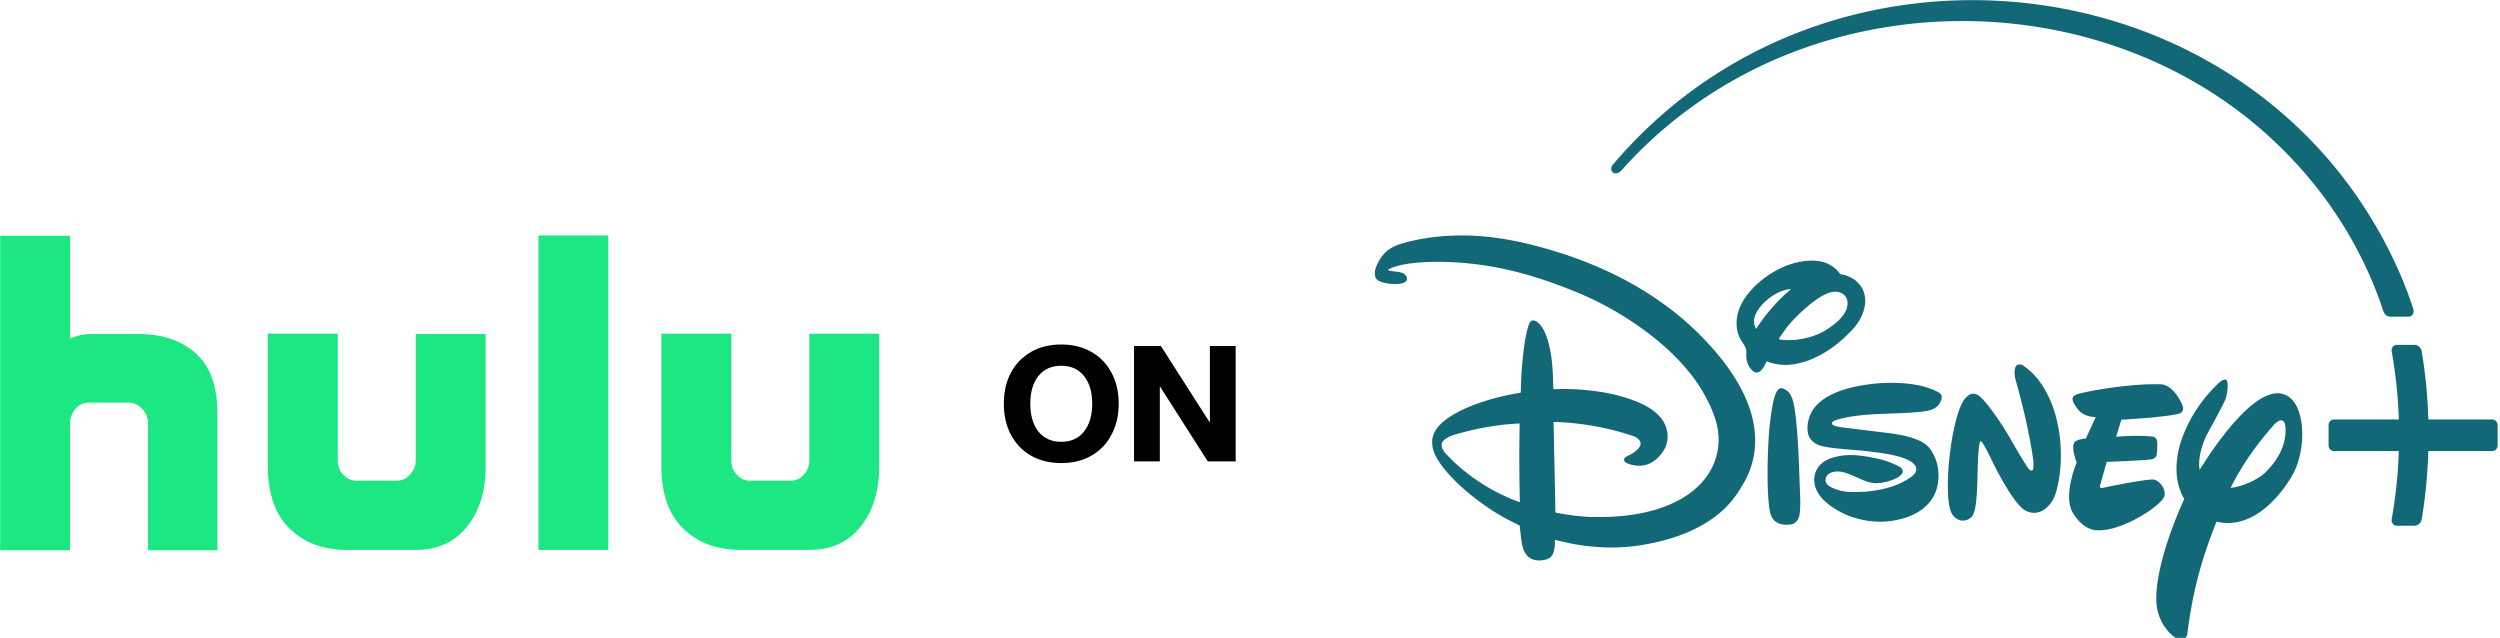
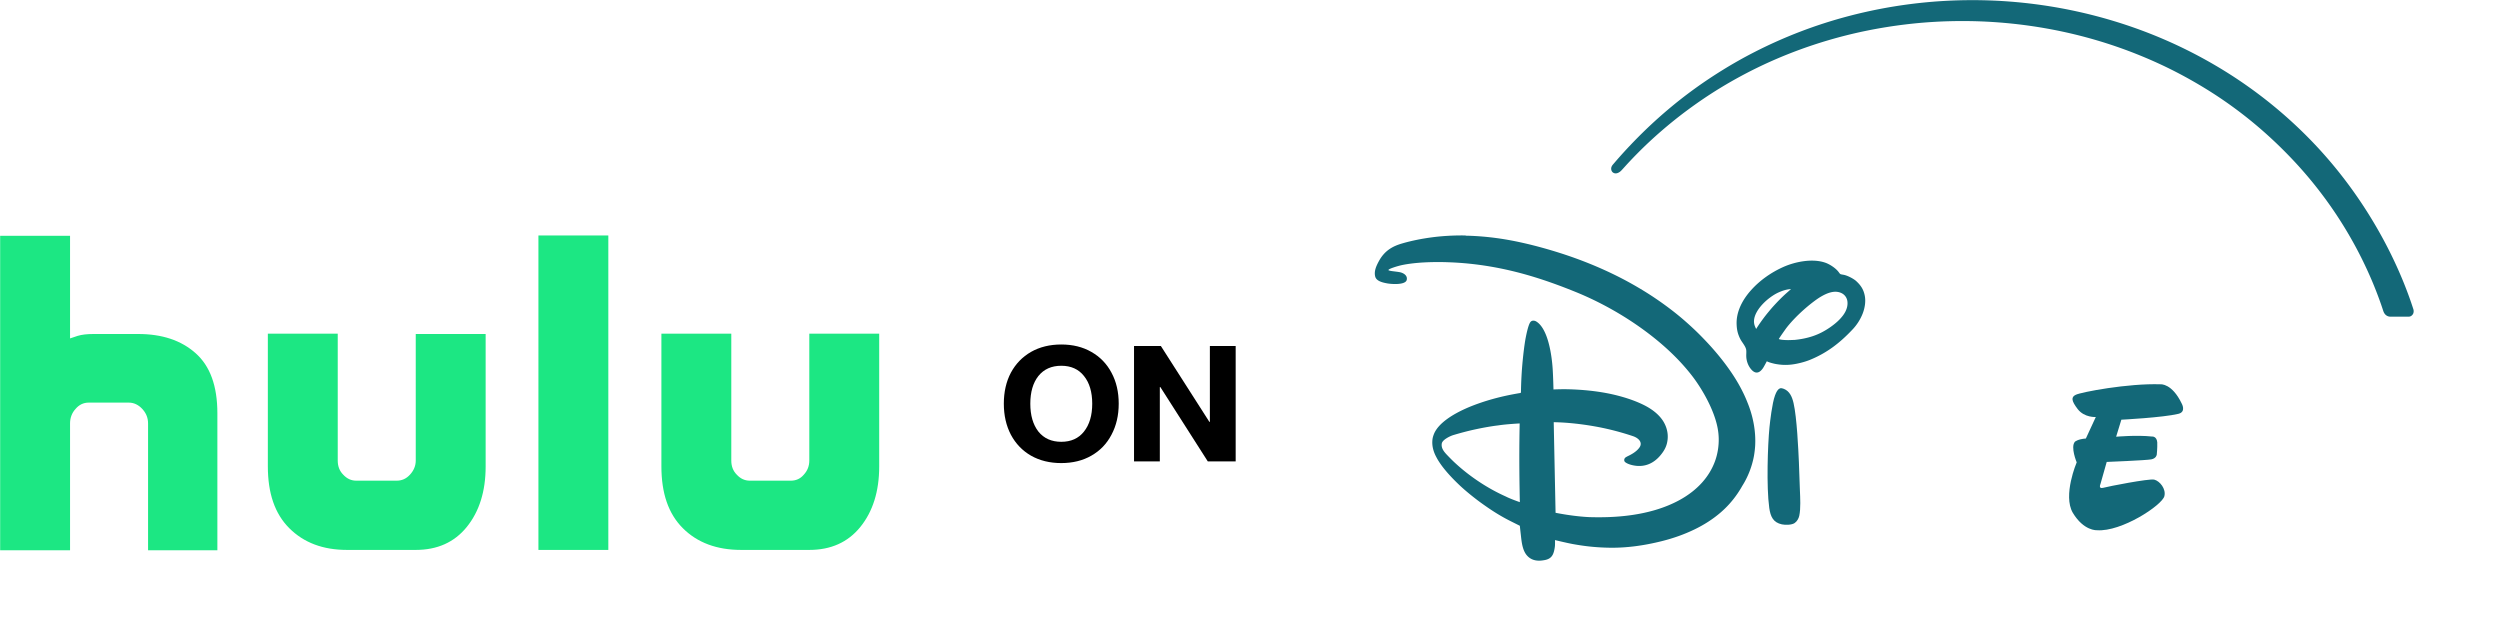
<svg xmlns="http://www.w3.org/2000/svg" xml:space="preserve" id="Layer_1" width="512.451" height="130.752" x="0" y="0" version="1.1">
  <style id="style1658" type="text/css">.st1{fill:none}.st2{fill:url(#Path-3_00000170963026798209801780000004263260380804991104_)}.st3{fill:#01147c}</style>
  <g id="g4838">
    <g id="g4853" transform="translate(-.131 -1.31)">
      <g id="g7042" transform="translate(.617 7.381)">
        <g id="g7068" transform="matrix(.913 0 0 .938 -.146 -.36)">
          <g id="g14241">
            <g id="g4869" transform="matrix(1 0 0 1.002 0 -.255)">
              <g id="g1233" transform="matrix(.244 0 0 .247 308.292 -5.792)">
-                 <path id="path2" fill="#136878" d="m945.022 304.383-.004.004-4.762.004c-1.174 0-2.272.353-3.332 1.435-1.316 1.344-1.515 3.068-1.197 4.754 3.863 20.609 5.852 40.725 6.502 59.701h-59.77c-1.35 0-2.468.478-3.361 1.362-.94.93-1.52 2.114-1.52 4.058l.006 17.155c.001 3.413 2.353 5.32 5.188 5.32h59.437c-.444 13.108-1.468 25.429-2.867 36.453a406.843 406.843 0 0 1-3.687 23.545c-.258 2.058.286 3.355 1.281 4.457 1.188 1.19 2.573 1.474 4.205 1.473l5.93-.008 9.222.008a7.118 7.118 0 0 0 5.135-2.153c1.538-1.579 1.802-3.268 1.969-4.242a438.736 438.736 0 0 0 3.322-22.937c1.299-11.068 2.247-23.437 2.658-36.596h58.573c2.835 0 5.186-1.907 5.187-5.32l.01-17.155c.001-1.944-.58-3.129-1.52-4.058-.893-.884-2.01-1.362-3.36-1.362h-58.872a434.887 434.887 0 0 0-2.52-35.105 423.372 423.372 0 0 0-3.517-24.613c-.294-1.686-.876-3.365-2.61-4.715-1.147-.893-2.742-1.456-3.818-1.457l-8.045-.006-.033-.002-1.603.002z" />
                <path id="path4" fill="#136878" d="M549.885 0c-38.79 0-76.722 4.76-113.297 13.936-30.606 7.678-59.885 18.451-87.611 32.093a419.459 419.459 0 0 0-29.126 15.792c-17.91 10.641-34.221 21.996-49.507 34.353a424.921 424.921 0 0 0-31.775 28.437c-6.168 6.113-11.86 12.058-17.838 18.74-.543.607-1.052 1.167-1.581 1.76-.94 1.052-2.07 2.674-1.512 4.903a3.98 3.98 0 0 0 1.133 1.903c1.028.904 2.222 1.119 3.299 1.036 1.275-.097 2.713-.852 3.518-1.457.54-.405 1.058-.875 1.554-1.384 1.835-1.881 3.518-3.735 5.29-5.572a407.804 407.804 0 0 1 9.758-9.76c12.62-12.223 28.385-25.555 45.583-37.759 9.311-6.607 19.094-13.016 29.737-19.268a420.005 420.005 0 0 1 46.005-23.3 434.493 434.493 0 0 1 53.13-18.857 443.594 443.594 0 0 1 37.374-8.889 468.925 468.925 0 0 1 34.083-5.228c17.588-2.05 35.136-3.012 52.691-3.012 40.719 0 82.301 5.48 122.245 16.66a433.062 433.062 0 0 1 42.196 14.164c17.78 7.012 34.143 14.715 51.612 24.508 32.19 18.045 60.875 39.977 86.712 66.054a367.87 367.87 0 0 1 32.785 37.907 360.065 360.065 0 0 1 28.593 44.478 357.195 357.195 0 0 1 12.033 24.354c6.853 15.307 10.934 27.816 10.934 27.816.431 1.185.753 1.682 1.265 2.456a6.625 6.625 0 0 0 5.262 2.632l16.643-.006c1.256 0 1.826-.255 2.508-.65.624-.362 1.494-1.196 1.882-2.098.455-1.057.576-2.475.162-3.771-5.987-17.899-14.165-36.692-23.851-54.756-15.092-28.147-37.983-62.582-71.35-95.34-29.466-28.929-59.166-49.298-83.968-63.525-30.828-17.684-63.534-31.457-98.213-41.39C636.466 5.997 593.089 0 549.885 0Z" />
-                 <path id="path6" fill="#136878" d="M473.517 382.362c.578.079.71.105 1.262.158 6.422.879 11.419 1.782 15.917 2.93 5.194 1.327 9.604 2.95 12.833 4.746 2.442 1.358 4.369 2.81 5.956 4.41.907.914 1.73 1.936 2.467 2.993 1.116 1.598 2.673 4.486 3.464 6.299a38.916 38.916 0 0 1 1.213 3.115 38.682 38.682 0 0 1 1.66 7.296c.543 4.202.496 8.148-.102 11.89-.614 3.846-1.93 9.508-6.378 15.457-3.79 5.068-9.082 9.12-15.299 12.104-7.489 3.626-15.396 5.423-23.308 6.333-14.795 1.629-30.949-1.312-44.179-7.884-4.223-2.125-7.906-4.313-11.21-6.772-3.219-2.395-6.276-5.128-8.553-8.247-3.598-4.93-4.958-9.283-4.93-13.635.025-4.126 1.34-7.877 3.334-10.684 2.277-3.435 5.958-5.91 10.14-7.645 7.058-2.928 15.748-3.744 22.76-3.497 8.515.315 23.808 2.97 31.902 5.834 2.234.814 10.485 4.02 11.93 5.492 1.025 1.025 1.682 2.523 1.235 3.89-1.865 5.675-15.583 8.645-19.524 9.223-10.617 1.629-16.209-2.392-28.27-7.148-2.996-1.156-6.99-2.47-10.038-2.76-3.047-.277-6.454.073-9.054 1.471-2.65 1.425-4.058 3.799-4.016 6.36.04 2.407 1.936 4.601 5.89 6.334a52.462 52.462 0 0 0 5.083 1.903c4.341 1.36 8.378 1.915 12.997 1.972 9.053.152 18.641-.5 27.87-2.419 9.95-2.069 19.482-5.626 27.471-11.284 2.076-1.498 4.152-3.68 4.179-6.465.078-5.597-9.75-9.013-9.75-9.013-8.658-3.626-23.202-5.496-33.723-6.634-2.06-.223-3.964-.448-5.641-.623-1.867-.16-4.064-.355-6.178-.541-1.625-.144-3.105-.25-4.944-.387a434.16 434.16 0 0 1-5.51-.44 579.587 579.587 0 0 1-9.416-.905 127.85 127.85 0 0 1-8.054-1.124c-2.404-.422-4.822-.888-7.132-1.81-2.151-.86-4.34-2.256-6.075-4.104-1.527-1.626-2.695-3.549-3.066-5.48-1.787-7.042.5-15.744 4.415-21.394 10.3-14.768 34.371-20.361 52.345-22.568 17.397-2.182 45.54-2.155 62.647 6.937 2.628 1.393 3.995 2.733 3.443 5.545-1.13 5.308-5.098 8.724-9.933 10.222-5.046 1.603-15.53 2.223-20.13 2.512-20.601 1.157-45.54.536-65.169 5.897-1.524.446-4.178 1.156-5.045 2.128-1.646 1.787.04 2.895 2.268 3.6 1.637.517 3.737.868 6.561 1.288z" />
-                 <path id="path8" fill="#136878" d="M625.476 438.177c-3.837 9.013-13.983 18.657-26.546 12.666-12.432-5.992-32.223-46.486-32.223-46.486s-7.517-15.11-8.936-14.716c0 0-1.63-2.943-2.629 13.56-1.025 16.423.21 48.456-6.36 53.502-6.203 5.045-13.72 3.048-17.636-2.865-3.522-5.833-4.994-19.656-3.075-43.936 2.286-24.334 7.937-50.218 15.165-58.285 7.202-7.989 12.984-2.181 15.244-.079 0 0 9.646 8.75 25.574 34.424l2.786 4.757s14.455 24.254 15.98 24.202c0 0 1.183 1.103 2.234.289 1.524-.42.894-8.199.894-8.199s-2.997-26.436-16.164-71.187c0 0-1.998-5.571-.658-10.8 1.34-5.282 6.624-2.812 6.624-2.812s20.448 10.275 30.383 43.569c9.856 33.294 3.233 63.33-.657 72.396" />
                <path id="path10" fill="#136878" d="M739.398 365.279c-14.453 3.338-52.477 5.178-52.477 5.178l-4.809 15.034s18.999-1.63 32.848-.184c0 0 4.467-.526 4.992 5.099.184 5.23-.446 10.829-.446 10.829s-.29 3.39-5.098 4.257c-5.203.894-40.968 2.26-40.968 2.26l-5.781 19.582s-2.155 4.547 2.68 3.233c4.468-1.183 41.94-8.227 46.802-7.202 5.255 1.288 11.036 8.253 9.355 14.614-1.998 7.885-39.391 31.724-62.148 30.068 0 0-11.983.762-22.1-15.376-9.407-15.402 3.574-44.55 3.574-44.55s-5.939-13.589-1.63-18.215c0 0 2.576-2.313 10.065-2.838l9.145-18.977s-10.432.71-16.634-6.965c-5.807-7.28-6.28-10.618-1.84-12.642 4.73-2.34 48.22-10.277 78.125-9.278 0 0 10.406-1.025 19.42 17.031 0 0 4.362 7.28-3.075 9.042" />
-                 <path id="path12" fill="#136878" d="M837.725 375.49s-.141-1.108-.682-2.219c-1.142-2.344-4.064-4.7-11.196 3.323-9.013 9.96-25.306 28.67-38.418 54.08 13.77-1.55 27.04-9.013 31.034-12.823 3.845-3.412 10.71-10.272 15.19-19.616 2.471-5.154 4.237-11.064 4.35-17.568a38.806 38.806 0 0 0-.278-5.177m7.226 42.784c-9.302 16.24-35.58 50.214-70.477 42.2-4.291 10.39-8.324 20.831-11.983 32.025-6.177 18.9-11.316 39.947-14.799 66.517 0 0-1.208 8.225-8.04 5.36-5.366-1.87-13.48-9.322-17.739-20.06a39.468 39.468 0 0 1-2.412-9.038c-.606-5.075-.528-11.115.26-17.788 1.418-11.99 5.032-26.336 10.642-42.243 3.86-10.947 8.673-22.632 14.376-34.797-5.413-8.83-9.118-21.443-5.965-39.391 0 0 1.53-10.963 9.154-25.984 5.673-11.176 14.725-24.6 29.008-37.425 0 0 4.02-3.476 6.332-2.398 2.575 1.077 1.414 11.91-.636 17.193-2.102 5.255-17.028 31.086-17.028 31.086s-9.302 17.423-6.674 31.166c8.17-12.543 21.146-31.024 35.202-45.488 12.13-12.481 25.059-21.981 36.353-22.085 6.571-.06 13.086 3.126 17.522 11.286 3.604 6.633 5.313 15.538 5.313 24.832 0 12.246-2.943 25.31-8.409 35.032" />
                <path id="path14" fill="#136878" d="M360.717 318.843s-2.66 4.794-3.29 5.681c-.295.48-1.263 1.81-2.454 2.828-.922.789-1.914 1.343-3.234 1.464-1.36.125-2.74-.38-4.218-1.611-3.548-3.154-5.577-7.965-5.735-12.695-.079-2.076.259-4.362-.135-6.097-.346-1.547-1.315-3.137-2.386-4.706-.965-1.416-2.014-2.763-2.761-4.097a29.438 29.438 0 0 1-1.65-3.469c-1.401-3.487-1.784-6.566-1.924-9.405-.631-11.614 5.492-22.396 13.454-30.831 8.041-8.567 18.426-15.602 29.831-20.437 10.8-4.546 26.693-7.647 38.544-3.548 3.863 1.34 9.224 4.625 11.93 8.042.579.735 1.052 1.497 1.63 1.865.526.342 1.892.473 2.996.683 3.784.657 9.223 3.522 11.457 5.414 4.44 3.863 6.885 7.542 8.015 12.876 1.065 5.009.198 10.69-1.82 15.756-2.138 5.363-5.517 10.275-9.138 13.964-12.062 12.351-23.992 21.05-39.444 27.093-4.926 1.929-11.53 3.515-16.694 4.117a49.3 49.3 0 0 1-7.729.316c-2.711-.108-5.412-.465-7.7-.885 0 0-5.696-1.16-7.545-2.318zm25.629-18.844c6.153-.595 11.518-1.688 16.47-3.256a60.821 60.821 0 0 0 7.992-3.197c5.715-2.752 11.545-6.763 15.253-10.124 1.964-1.781 3.665-3.606 5.016-5.408 2.693-3.593 4.29-7.644 3.785-11.906-.42-3.574-2.759-6.28-5.728-7.542-6.564-2.857-13.973.536-19.341 3.64-3.86 2.242-9.704 6.558-15.149 11.196-6.447 5.493-12.587 11.722-16.437 16.7-2.184 2.98-4.413 5.923-6.442 9.01.312.859 7.49 1.259 11.458.996m-32.342-9.757c2.098-3.321 4.544-6.57 6.892-9.631 2.603-3.394 7.116-8.504 8.883-10.375 3.933-4.164 8.119-8.225 11.715-11.306 2.155-1.813 4.596-3.887 4.596-3.887s-1.723.031-3.956.478c-1.082.21-2.985.71-4.533 1.28-1.886.693-3.435 1.34-4.803 2.032-4.264 2.156-7.971 5.072-9.705 6.558-3.218 2.768-6.624 6.397-8.783 10.328-1.257 2.29-2.121 4.711-2.274 7.095a11.085 11.085 0 0 0 .783 4.89 47.005 47.005 0 0 0 1.185 2.538" />
                <path id="path16" fill="#136878" d="M374.5 342.682c.473.08 1.182.29 1.813.526 5.413 2.05 7.647 7.069 8.987 12.587 3.074 12.771 4.388 41.046 4.914 52.11.368 8.303.578 16.476.92 24.7.289 6.938.867 16.188-.579 22.705-.525 2.339-2.102 5.072-4.362 6.464-2.549 1.656-8.409 1.787-11.64 1.104-7.91-1.63-10.486-6.727-11.616-14.558-2.706-18.71-1.392-55.447.184-70.924.526-5.125 2.444-21.522 5.124-28.38.92-2.34 2.865-6.99 6.255-6.334" />
-                 <path id="path18" fill="#136878" d="M83.516 207.787c-6.311-.091-17.711-.02-30.817 1.629-9.008 1.133-18.363 2.88-26.96 5.26-4.76 1.288-8.731 2.863-12.177 5.114-3.934 2.57-7.165 6.002-9.757 10.555-2.417 4.257-4.693 8.944-3.458 13.674 1.051 3.994 6.476 5.31 11.376 6.136 4.415.684 14.426 1.204 17.08-2.028.748-.778 1.085-2.984.078-4.441-.998-1.761-3.52-3.028-5.937-3.475-2.04-.372-5.468-.713-7.607-1.017-1.473-.21-2.24-.464-2.635-.674a1.45 1.45 0 0 1-.258-.169c-.11-.093-.123-.197-.123-.197s.038-.102.128-.192a4.16 4.16 0 0 1 .456-.398c1.698-1.1 7.157-2.648 8.544-3.002 6.244-1.732 15.85-2.757 23.697-3.165 7.753-.404 15.62-.405 22.05-.167 25.98.829 51.165 5.01 76.428 12.22 13.692 3.908 27.663 8.772 42.457 14.577 20.788 8.242 42.132 19.52 61.826 33.395 17.455 12.297 33.022 26.234 45.095 41.637 7.308 9.415 16.062 23.604 20.431 37.382 1.486 4.684 2.753 10.054 2.888 16.389.131 6.139-.804 13.205-3.452 20.158-4.981 13.077-15.494 25.282-32.813 34.334-6.4 3.345-13.739 6.28-22.063 8.65-8.982 2.556-18.242 4.196-27.458 5.192-10.873 1.176-21.731 1.428-32.778 1.135-1.551-.04-4.824-.235-8.54-.572-9.467-.859-18.08-2.336-23.025-3.268l-1.705-79.988c12.4.187 26.036 1.647 38.9 3.89 7.184 1.252 19.307 3.681 34.265 8.508 3 1.015 6.577 3.19 6.866 6.37.116 1.348-.365 2.525-1.216 3.667-2.25 3.02-5.943 5.275-9.065 6.791-1.88.913-3.516 1.597-4.264 2.44-.815 1.103-.878 2.682.252 3.576 1.547 1.222 3.968 2.086 6.425 2.646 12.4 2.825 20.664-2.736 25.469-8.02 5.2-5.717 6.687-10.15 7.178-14.792.842-7.964-2.796-14.205-4.633-16.79-4.563-6.422-11.575-10.74-17.228-13.445-12.813-6.13-27.437-9.287-34.86-10.608-9.444-1.68-21.464-3.04-35.349-3.32-6.462-.13-12.96.184-12.96.184s-.264-10.852-.737-18.052c-.789-11.852-4.072-35.108-14.846-41.809-1.97-1.209-4.39-1.34-5.756.5-2.102 2.733-4.152 13.14-4.625 15.82-.45 2.553-.917 5.77-1.358 9.185-.694 5.368-1.28 11.354-1.672 16.2-.219 2.697-.819 11.498-.935 20.797-.131.131-.318.337-.502.469 0 0-4.846.73-11.037 1.962-20.365 4.051-34.505 9.684-40.047 12.116-9.906 4.336-24.119 11.997-28.433 22.047-1 2.486-1.42 4.045-1.539 6.581-.261 5.603 1.801 10.535 3.562 13.671 4.673 8.822 14.031 18.337 21.897 25.431 5.677 5.12 13.945 11.49 20.597 16.034 5.42 3.703 9.513 6.314 13.299 8.543a168.814 168.814 0 0 0 13.148 7.007c2.387 1.137 5.325 2.572 8.028 3.854 0 0 .402 3.79.93 8.129.534 4.649 1.004 9.363 2.855 13.709.708 1.58 1.525 2.987 2.64 4.236 3.102 3.47 6.592 4.195 8.05 4.459 2.961.537 5.78.245 8.754-.314 1.232-.23 2.496-.663 3.472-1.17 1.637-.85 2.905-2.128 3.778-3.955 1.313-2.628 1.786-6.818 1.822-7.354.163-2.408.049-5.115.049-5.115s9.557 2.273 16.232 3.482c10.948 1.928 21.46 3.076 33.928 3.268 15.045.232 31.096-1.703 48.287-5.852 10.39-2.507 20.274-5.826 29.931-10.308 8.958-4.158 16.967-9.113 23.915-14.848 5.217-4.307 10.658-9.723 15.9-17.168 1.491-2.118 2.81-4.169 3.787-5.86.3-.519 1.132-1.737 2.234-3.599 3.064-5.177 6.867-13.175 8.85-23.363.533-3.023.918-5.994 1.107-8.967.732-13.005-1.909-26.112-6.998-38.07-1.142-2.808-5.216-12.759-13.975-25.369-7.641-11-16.527-21.227-25.822-30.505-6.177-6.164-10.865-10.479-18.827-17.158-11.276-9.354-22.031-16.386-25.342-18.567-10.934-7.164-23.59-14.199-34.695-19.566-17.897-8.65-35.385-15.283-52.805-20.677a431.886 431.886 0 0 0-16.703-4.802c-10.447-2.779-26.262-6.598-43.024-8.747-10.14-1.3-19.902-1.968-28.125-2.086zm49.77 165.975s-.264 11.826-.317 23.783c-.057 12.349.089 24.821.233 33.612.12 7.334.24 12.106.24 12.106s-8.521-2.788-12.928-4.988a171.56 171.56 0 0 1-23.145-12.134c-9.3-5.809-17.109-11.736-24.4-18.279-1.492-1.339-4.123-3.876-5.446-5.214-3.34-3.311-6.696-6.671-5.9-11.173.605-3.443 7.971-6.708 10.801-7.49 6.734-1.92 13.535-3.665 20.737-5.136 7.654-1.564 15.06-2.77 20.38-3.353 7.34-1.121 19.745-1.734 19.745-1.734z" />
+                 <path id="path18" fill="#136878" d="M83.516 207.787c-6.311-.091-17.711-.02-30.817 1.629-9.008 1.133-18.363 2.88-26.96 5.26-4.76 1.288-8.731 2.863-12.177 5.114-3.934 2.57-7.165 6.002-9.757 10.555-2.417 4.257-4.693 8.944-3.458 13.674 1.051 3.994 6.476 5.31 11.376 6.136 4.415.684 14.426 1.204 17.08-2.028.748-.778 1.085-2.984.078-4.441-.998-1.761-3.52-3.028-5.937-3.475-2.04-.372-5.468-.713-7.607-1.017-1.473-.21-2.24-.464-2.635-.674a1.45 1.45 0 0 1-.258-.169s.038-.102.128-.192a4.16 4.16 0 0 1 .456-.398c1.698-1.1 7.157-2.648 8.544-3.002 6.244-1.732 15.85-2.757 23.697-3.165 7.753-.404 15.62-.405 22.05-.167 25.98.829 51.165 5.01 76.428 12.22 13.692 3.908 27.663 8.772 42.457 14.577 20.788 8.242 42.132 19.52 61.826 33.395 17.455 12.297 33.022 26.234 45.095 41.637 7.308 9.415 16.062 23.604 20.431 37.382 1.486 4.684 2.753 10.054 2.888 16.389.131 6.139-.804 13.205-3.452 20.158-4.981 13.077-15.494 25.282-32.813 34.334-6.4 3.345-13.739 6.28-22.063 8.65-8.982 2.556-18.242 4.196-27.458 5.192-10.873 1.176-21.731 1.428-32.778 1.135-1.551-.04-4.824-.235-8.54-.572-9.467-.859-18.08-2.336-23.025-3.268l-1.705-79.988c12.4.187 26.036 1.647 38.9 3.89 7.184 1.252 19.307 3.681 34.265 8.508 3 1.015 6.577 3.19 6.866 6.37.116 1.348-.365 2.525-1.216 3.667-2.25 3.02-5.943 5.275-9.065 6.791-1.88.913-3.516 1.597-4.264 2.44-.815 1.103-.878 2.682.252 3.576 1.547 1.222 3.968 2.086 6.425 2.646 12.4 2.825 20.664-2.736 25.469-8.02 5.2-5.717 6.687-10.15 7.178-14.792.842-7.964-2.796-14.205-4.633-16.79-4.563-6.422-11.575-10.74-17.228-13.445-12.813-6.13-27.437-9.287-34.86-10.608-9.444-1.68-21.464-3.04-35.349-3.32-6.462-.13-12.96.184-12.96.184s-.264-10.852-.737-18.052c-.789-11.852-4.072-35.108-14.846-41.809-1.97-1.209-4.39-1.34-5.756.5-2.102 2.733-4.152 13.14-4.625 15.82-.45 2.553-.917 5.77-1.358 9.185-.694 5.368-1.28 11.354-1.672 16.2-.219 2.697-.819 11.498-.935 20.797-.131.131-.318.337-.502.469 0 0-4.846.73-11.037 1.962-20.365 4.051-34.505 9.684-40.047 12.116-9.906 4.336-24.119 11.997-28.433 22.047-1 2.486-1.42 4.045-1.539 6.581-.261 5.603 1.801 10.535 3.562 13.671 4.673 8.822 14.031 18.337 21.897 25.431 5.677 5.12 13.945 11.49 20.597 16.034 5.42 3.703 9.513 6.314 13.299 8.543a168.814 168.814 0 0 0 13.148 7.007c2.387 1.137 5.325 2.572 8.028 3.854 0 0 .402 3.79.93 8.129.534 4.649 1.004 9.363 2.855 13.709.708 1.58 1.525 2.987 2.64 4.236 3.102 3.47 6.592 4.195 8.05 4.459 2.961.537 5.78.245 8.754-.314 1.232-.23 2.496-.663 3.472-1.17 1.637-.85 2.905-2.128 3.778-3.955 1.313-2.628 1.786-6.818 1.822-7.354.163-2.408.049-5.115.049-5.115s9.557 2.273 16.232 3.482c10.948 1.928 21.46 3.076 33.928 3.268 15.045.232 31.096-1.703 48.287-5.852 10.39-2.507 20.274-5.826 29.931-10.308 8.958-4.158 16.967-9.113 23.915-14.848 5.217-4.307 10.658-9.723 15.9-17.168 1.491-2.118 2.81-4.169 3.787-5.86.3-.519 1.132-1.737 2.234-3.599 3.064-5.177 6.867-13.175 8.85-23.363.533-3.023.918-5.994 1.107-8.967.732-13.005-1.909-26.112-6.998-38.07-1.142-2.808-5.216-12.759-13.975-25.369-7.641-11-16.527-21.227-25.822-30.505-6.177-6.164-10.865-10.479-18.827-17.158-11.276-9.354-22.031-16.386-25.342-18.567-10.934-7.164-23.59-14.199-34.695-19.566-17.897-8.65-35.385-15.283-52.805-20.677a431.886 431.886 0 0 0-16.703-4.802c-10.447-2.779-26.262-6.598-43.024-8.747-10.14-1.3-19.902-1.968-28.125-2.086zm49.77 165.975s-.264 11.826-.317 23.783c-.057 12.349.089 24.821.233 33.612.12 7.334.24 12.106.24 12.106s-8.521-2.788-12.928-4.988a171.56 171.56 0 0 1-23.145-12.134c-9.3-5.809-17.109-11.736-24.4-18.279-1.492-1.339-4.123-3.876-5.446-5.214-3.34-3.311-6.696-6.671-5.9-11.173.605-3.443 7.971-6.708 10.801-7.49 6.734-1.92 13.535-3.665 20.737-5.136 7.654-1.564 15.06-2.77 20.38-3.353 7.34-1.121 19.745-1.734 19.745-1.734z" />
              </g>
              <path id="Hulu" d="M43.548 71.209c3.255 2.814 4.883 7.139 4.883 13.11v29.862H32.87V86.517c0-1.236-.456-2.266-1.302-3.158-.846-.893-1.888-1.373-2.995-1.373h-9.05c-1.173 0-2.15.48-2.931 1.373-.846.892-1.237 1.99-1.237 3.158v27.664H-.338V45.604h15.692v22.378c.26-.068.846-.274 1.693-.549.911-.274 2.083-.412 3.581-.412h10.027c5.34 0 9.637 1.373 12.893 4.188zm49.42-4.188h15.693v28.9c0 5.423-1.433 9.816-4.233 13.18-2.8 3.363-6.641 5.01-11.46 5.01h-15.43c-5.405 0-9.702-1.578-12.958-4.736-3.255-3.157-4.818-7.62-4.818-13.523v-28.9h15.692v27.665c0 1.235.39 2.265 1.237 3.089.847.892 1.824 1.304 2.93 1.304h9.051c1.172 0 2.149-.412 2.995-1.304.847-.893 1.303-1.922 1.303-3.09zm27.543-21.486h15.693v68.577H120.51Zm76.508 21.486v28.9c0 5.423-1.432 9.816-4.232 13.18-2.8 3.363-6.642 5.01-11.46 5.01h-15.302c-5.469 0-9.832-1.578-13.087-4.736-3.256-3.157-4.819-7.62-4.819-13.523v-28.9h15.693v27.665c0 1.235.39 2.265 1.237 3.089.846.892 1.823 1.304 2.93 1.304h9.18c1.173 0 2.15-.412 2.93-1.304.847-.893 1.238-1.922 1.238-3.09V66.954h15.692z" style="fill:#1ce783;stroke-width:.669" />
              <g id="text2645" aria-label="ON" style="font-weight:700;font-size:43.338px;font-family:&quot;Articulat CF&quot;;-inkscape-font-specification:&quot;Articulat CF Bold&quot;;stroke-width:.651" transform="matrix(.891 0 0 .83 28.231 5.995)">
                <path id="path6307" d="M235.316 107.443q-4.334 0-7.628-1.95-3.25-1.95-5.07-5.504-1.777-3.554-1.777-8.148 0-4.637 1.777-8.147 1.82-3.51 5.07-5.461 3.294-1.95 7.628-1.95t7.584 1.95q3.294 1.95 5.07 5.46 1.82 3.51 1.82 8.148 0 4.594-1.82 8.148-1.776 3.553-5.07 5.503-3.25 1.95-7.584 1.95zm0-5.59q3.683 0 5.72-2.688 2.08-2.73 2.08-7.324 0-4.594-2.08-7.28-2.037-2.688-5.72-2.688-3.684 0-5.764 2.687-2.037 2.687-2.037 7.281 0 4.594 2.037 7.324 2.08 2.687 5.764 2.687z" />
                <path id="path6309" d="M253.648 76.673h6.76l12.222 19.935h.13V76.673h6.5v30.336h-7.02l-11.962-19.545h-.13v19.545h-6.5z" />
              </g>
            </g>
          </g>
        </g>
      </g>
    </g>
  </g>
</svg>